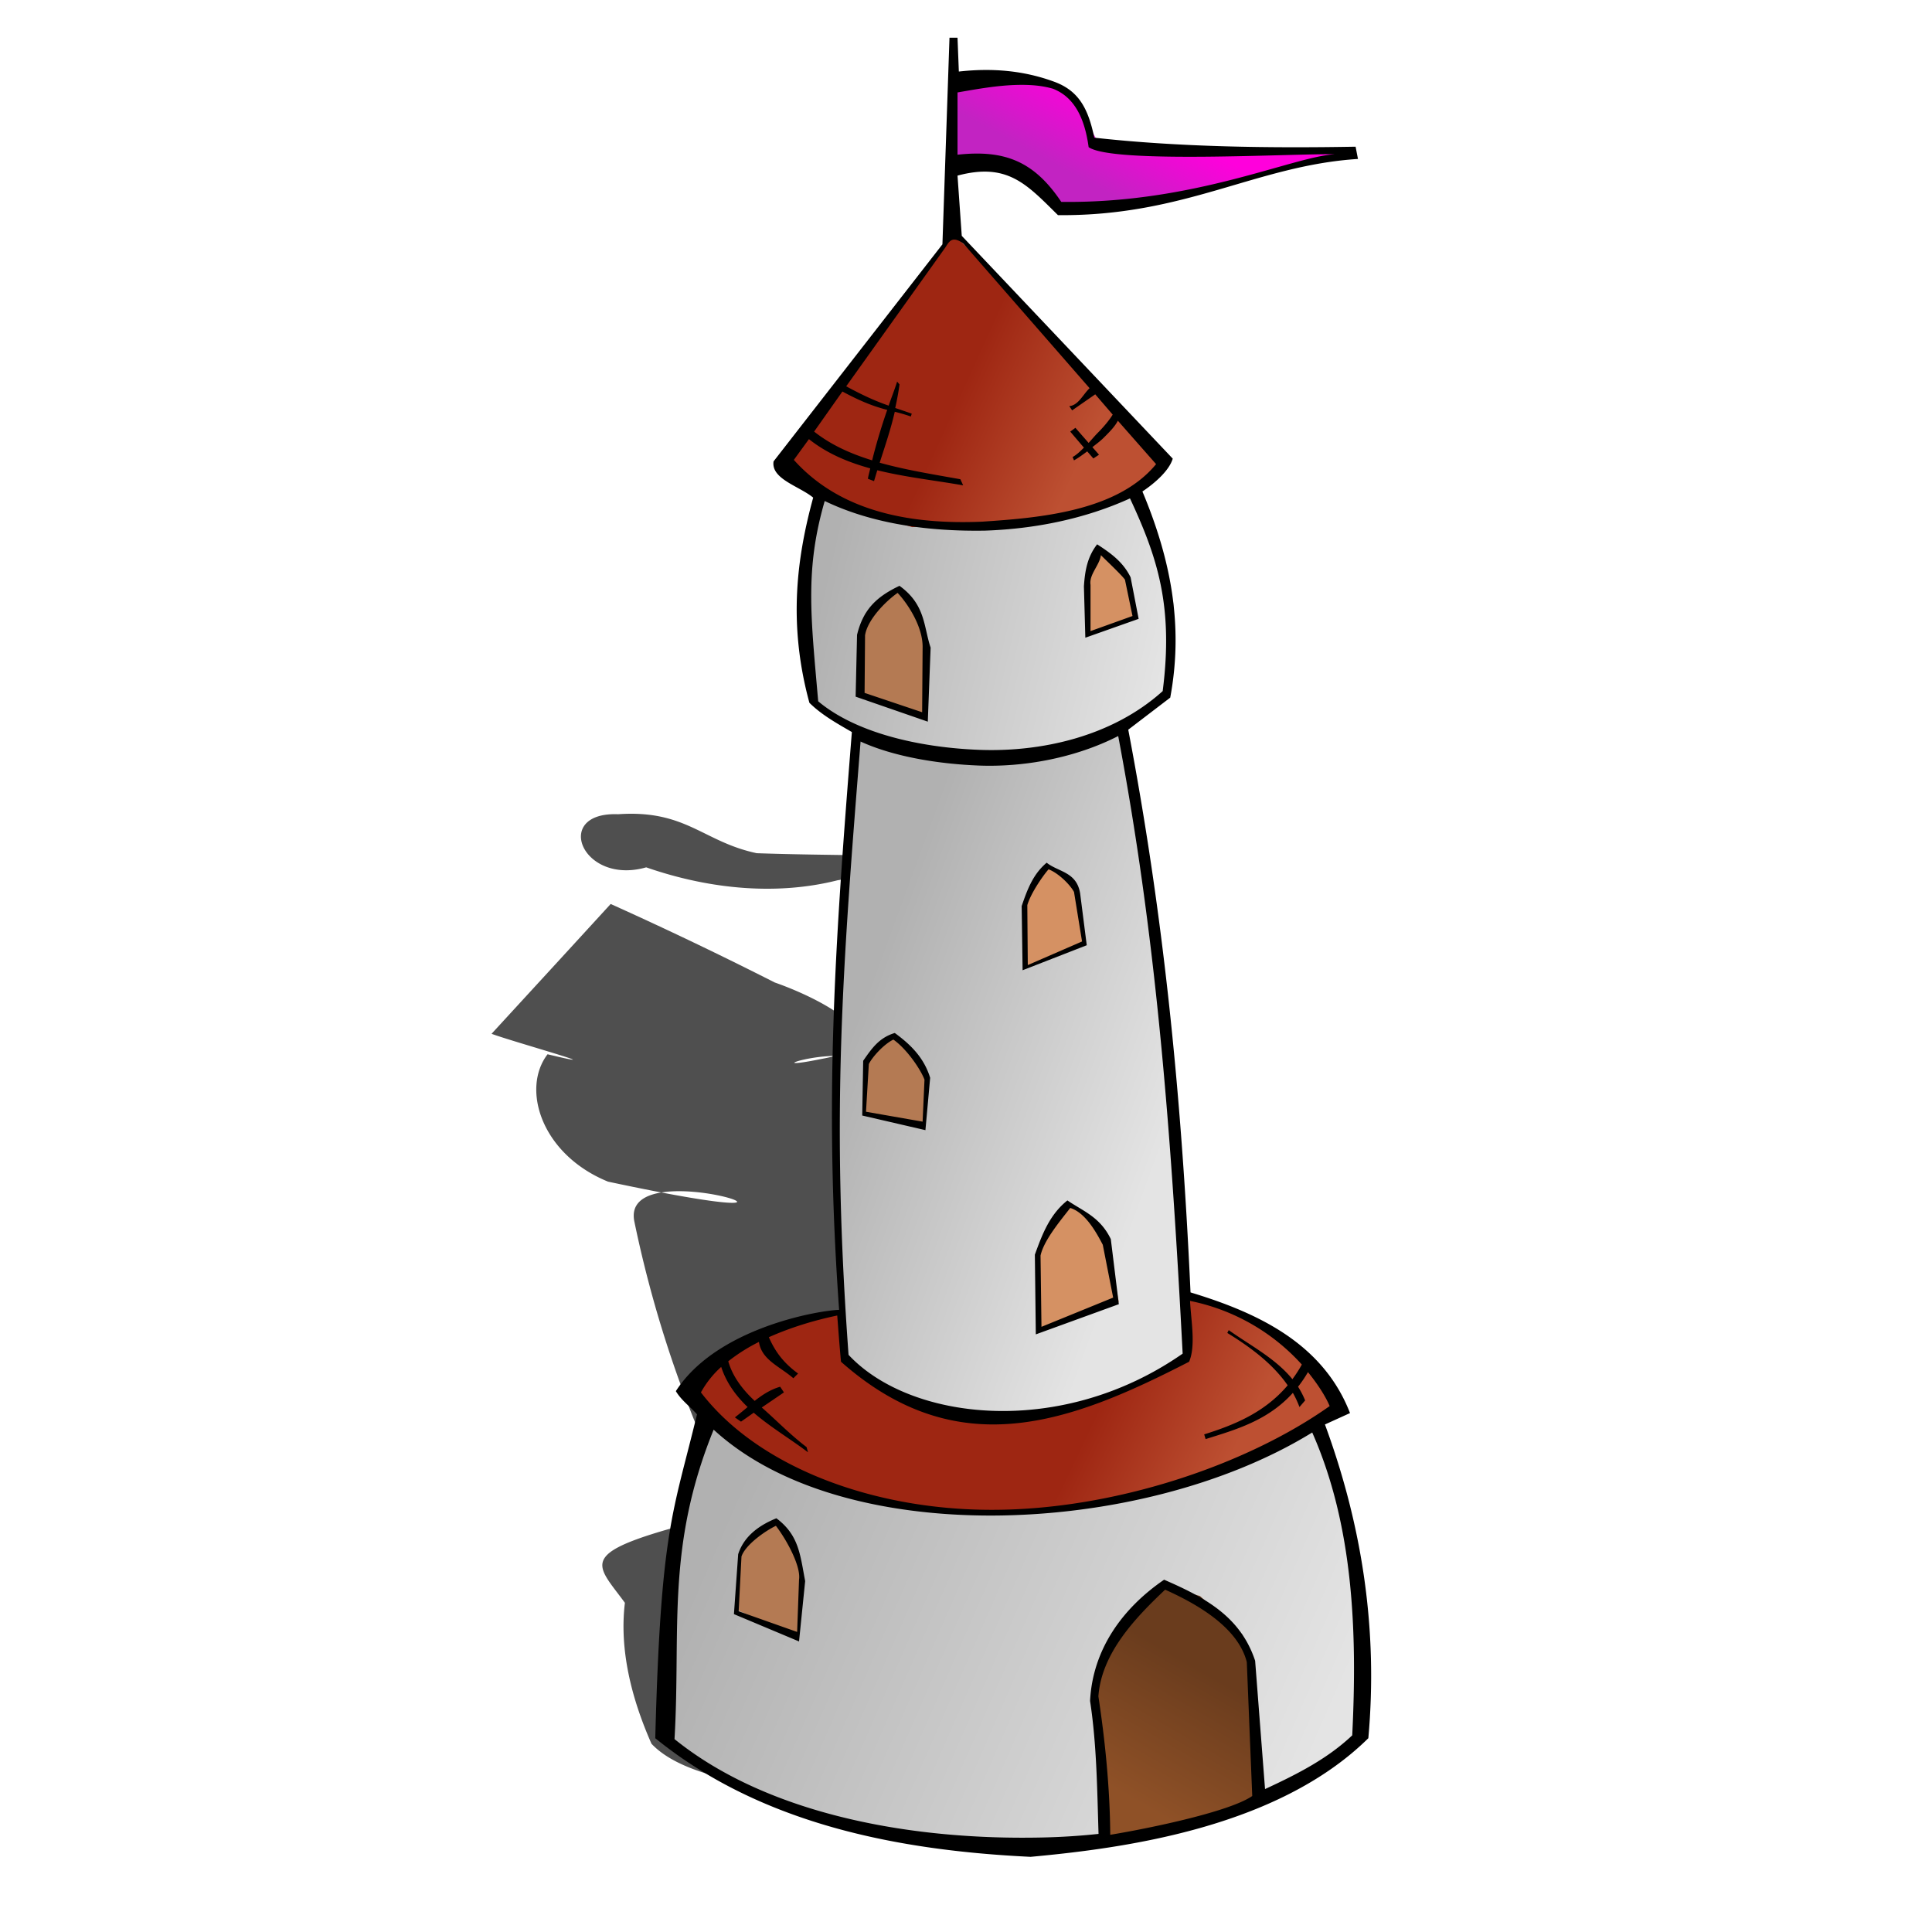
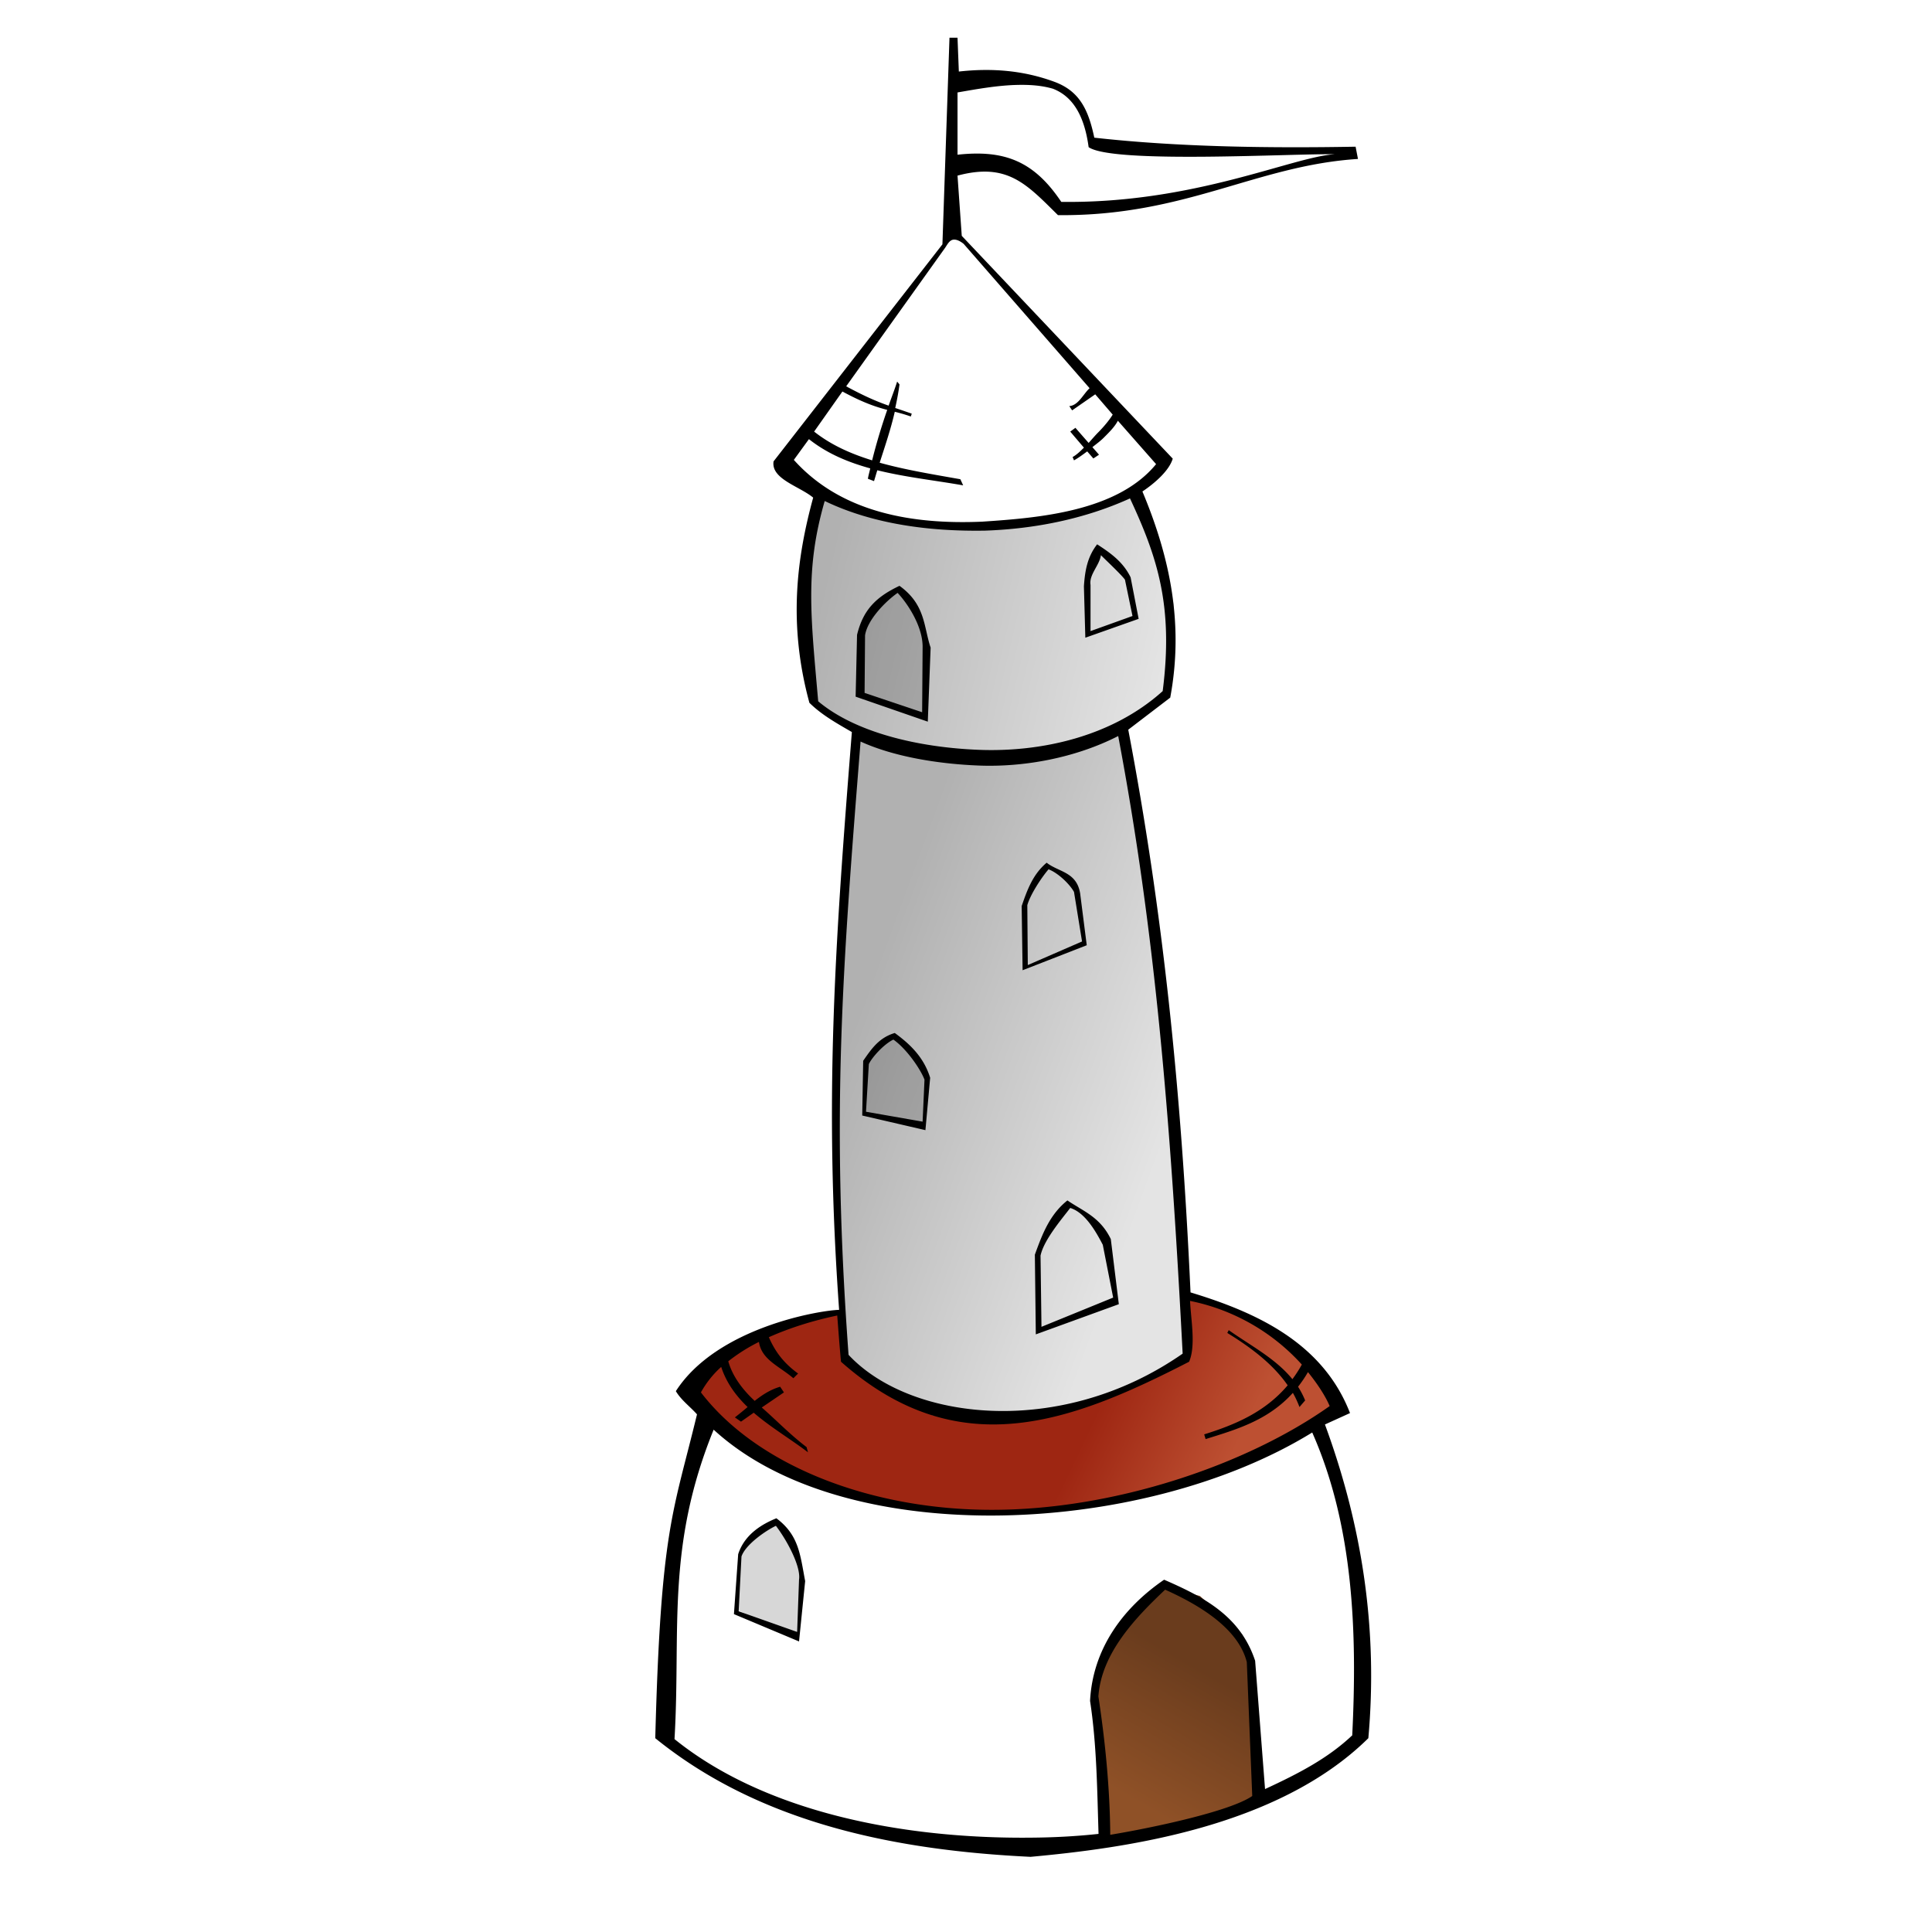
<svg xmlns="http://www.w3.org/2000/svg" xmlns:xlink="http://www.w3.org/1999/xlink" viewBox="0 0 128 128" version="1.0">
  <defs>
    <linearGradient id="b">
      <stop offset="0" stop-color="#9e2612" />
      <stop offset="1" stop-color="#bd5032" />
    </linearGradient>
    <linearGradient id="a">
      <stop offset="0" stop-color="#b1b1b1" />
      <stop offset="1" stop-color="#e4e4e4" />
    </linearGradient>
    <linearGradient id="d" y2="115.46" xlink:href="#a" gradientUnits="userSpaceOnUse" x2="87.452" y1="98.584" x1="48.802" />
    <linearGradient id="e" y2="71.003" xlink:href="#a" gradientUnits="userSpaceOnUse" x2="78.89" y1="63.42" x1="58.22" />
    <linearGradient id="f" y2="41.404" xlink:href="#a" gradientUnits="userSpaceOnUse" x2="77.789" y1="36.145" x1="55.162" />
    <linearGradient id="g" y2="31.13" xlink:href="#b" gradientUnits="userSpaceOnUse" x2="71.307" y1="27.339" x1="62.99" />
    <linearGradient id="h" y2="5.69" gradientUnits="userSpaceOnUse" x2="72.163" y1="10.704" x1="69.472">
      <stop offset="0" stop-color="#c223c2" />
      <stop offset="1" stop-color="#ff00dc" />
    </linearGradient>
    <linearGradient id="i" y2="97.055" xlink:href="#b" gradientUnits="userSpaceOnUse" x2="81.336" y1="93.019" x1="72.897" />
    <linearGradient id="j" y2="119.5" gradientUnits="userSpaceOnUse" x2="75.465" y1="111.06" x1="80.358">
      <stop offset="0" stop-color="#6a3c1d" />
      <stop offset="1" stop-color="#8f5127" />
    </linearGradient>
    <filter id="c" height="1.176" width="1.216" y="-.088" x="-.108">
      <feGaussianBlur stdDeviation="2.416" />
    </filter>
  </defs>
  <g fill-rule="evenodd">
-     <path d="M40.95 53.945c-4.372-.171-2.403 4.734 1.863 3.519 4.339 1.506 8.774 1.844 12.675.857 2.664-.437 7.826-.829 8.831-1.443-4.763-.258-9.449-.187-14.182-.351-3.562-.755-4.677-2.895-9.187-2.582zm-.491 5.946c-2.625 2.869-5.259 5.735-7.892 8.601 1.432.532 8.58 2.52 3.71 1.356-1.762 2.304-.402 6.644 4.008 8.439 18.721 3.993.716-2.329 1.744 2.65a77.872 77.872 0 007.628 21.003c.792.59-1.446-2.623-3.227-1.21-8.353 2.16-7.019 2.74-5.029 5.46-.365 3.02.38 6.21 1.763 9.34 2.363 2.49 8.137 2.81 12.205 3.75 10.697 2.03 18.55-.95 26.945-3.57 3.579-.8 5.123-2.53 2.988-4.89-1.47-2.96-.38-3.47-3.216-6.26 2.315-2.88-7.75-3.7-10.777-5.428-2.307-2.939-2.677-6.038-4.931-9.028-2.159-3.88-4.497-7.757-7.362-11.578 4.928-1.644.657-5.693-1.851-8.262-2.027-1.002-7.343.838-2.662-.122 5.357-.972.314-3.83-3.177-5.051a258.889 258.889 0 00-10.867-5.2zm40.292 45.089c-10.111 2.58-8.098 2.43 0 0z" filter="url(#c)" fill-opacity=".688" />
-     <path d="M43.909 114.67l.734-12.36 2.324-8.435 4.648 3.547 7.583 2.447 3.547.122 5.749.249 7.828-1.228 7.705-2.69 3.18-2.202 1.346 3.914 1.834 9.176.123 7.95-4.526 3.06s-6.482 2.44-7.705 2.93-10.152 1.47-10.152 1.47l-9.418-.86-10.641-3.91-4.159-3.18z" fill="url(#d)" />
    <path d="M55.896 89.717l-.489-7.583-.123-13.944 1.101-14.799.489-4.526 3.67.856 3.547.612 7.583-.856 2.691-1.223 1.345 7.094 1.468 12.475 1.101 13.332.611 8.806-2.201 1.101-5.994 2.324-5.381.367-4.159-.734-3.425-1.345-1.834-1.957z" fill="url(#e)" />
    <path d="M54.673 32.843l-1.468 4.036.122 4.892.49 4.648 3.302 2.324 7.95 1.345h5.015l4.158-1.59 3.058-2.324.489-6.115-2.568-7.339-2.936 1.101-6.115.979-4.77-.123-4.893-.856-1.834-.978z" fill="url(#f)" />
-     <path d="M51.86 30.641l6.727-9.051 4.525-6.116 2.202 2.08 6.238 6.605 5.504 6.36-1.713 2.079-6.605 2.079-8.317.245-3.791-1.223-4.77-3.058z" fill="url(#g)" />
-     <path d="M63.479 5.445l2.446-.49 3.303.612 1.834.734 1.713 3.18 16.389.612-1.467.611-3.67.734-6.971 1.713-6.728.611-1.223-1.345-2.324-1.468-4.036.245.734-5.749z" fill="url(#h)" />
    <path d="M45.255 91.918l2.813-2.323 4.525-1.957 3.058-.734.123 3.18 5.993 3.669 4.525.245 4.159-.49 4.525-1.59 3.67-1.834-.123-4.281 1.835.489 3.914 1.835 3.302 2.813 1.468 2.568-5.015 2.447-8.562 3.302-7.216.983h-5.504l-5.993-1.105-5.382-1.957-6.115-5.26z" fill="url(#i)" />
    <path d="M73.142 121.88l-.367-6.48-.367-3.79 2.324-4.53 2.446-1.95 2.324.61 2.813 2.57.734 2.69.611 8.19-3.914 1.35-6.604 1.34z" fill="url(#j)" />
-     <path d="M48.75 106.62l.25-3.74 1.125-1.38 1.375-.62 1.25 2.24.5 2-.375 3.38-4.125-1.88zM74.125 86.25l-5.375 1.875v-5.25l1.875-3.125 1.875 1 .875 1.5.75 4zM61.125 74.562L61.5 71.5l-2.312-3-1.75 1.625-.063 1-.187 2.687 3.937.75zM67.875 64.062l4.063-1.562-.626-3.562-1.937-1.688-.937 1.438-.688 1.437.125 3.937zM61.375 47.562l.125-4.5L60.438 40l-1-.938-2.126 1.626-.25 1.937-.124 3.313 4.437 1.624zM72.125 42.062l3.187-1.124L74.688 38l-1.813-1.625-.75 1.187-.187 1.25.187 3.25z" fill="#d59163" />
    <path d="M61.125 74.562L61.5 71.5l-2.312-3-1.75 1.625-.063 1-.187 2.687 3.937.75zM61.375 47.562l.125-4.5L60.438 40l-1-.938-2.126 1.626-.25 1.937-.124 3.313 4.437 1.624zM48.75 106.62l.25-3.74 1.125-1.38 1.375-.62 1.25 2.24.5 2-.375 3.38-4.125-1.88z" fill-opacity=".157" />
  </g>
  <path d="M62.906 2.5l-.468 13.688-11.187 14.379c-.181 1.17 1.719 1.647 2.624 2.402-1.062 3.898-1.692 8.3-.25 13.593.817.808 1.829 1.366 2.813 1.938-1.11 13.991-1.849 24.306-.844 38.281-1.326.035-8.112 1.177-10.817 5.386.356.602.939 1.017 1.401 1.537-1.587 6.576-2.399 7.546-2.765 21.456 7.025 5.7 16.098 7.44 24.868 7.86 6.073-.56 16.325-1.89 22.375-7.86.644-7.19-.402-14.06-2.875-20.785l1.661-.755c-1.782-4.605-6.09-6.641-10.567-7.995-.619-13.588-1.849-25.338-4.125-37.281l2.781-2.125c.899-4.828.015-9.22-1.843-13.657.827-.554 1.776-1.385 2.009-2.176L63.719 15.625l-.281-3.99c3.317-.887 4.583.576 6.656 2.619 8.443.077 13.111-3.289 19.875-3.723l-.157-.812c-5.634.1-11.708.03-17.312-.598-.389-1.85-.975-3.065-2.594-3.683-2.092-.782-4.21-.94-6.38-.698l-.088-2.24h-.532zm4.532 3.125c.799-.015 1.561.034 2.312.25 1.479.565 2.128 2.051 2.375 3.875 1.602 1.113 13.474.417 16.313.469-2.808.162-9.314 3.274-18.126 3.156-1.81-2.701-3.759-3.464-6.874-3.125V6.125c1.284-.223 2.666-.474 4-.5zm-4.25 10.25c.159-.011.38.06.656.281l8.344 9.563c-.432.405-.743 1.139-1.344 1.187l.187.282 1.531-1.063 1.157 1.344c-.214.355-.602.82-.969 1.187-.196.197-.41.451-.625.688a188.93 188.93 0 01-.875-1l-.344.25c.113.132.503.594.906 1.062-.245.251-.489.478-.75.625l.094.219c.297-.167.588-.383.875-.594l.407.469.374-.25-.437-.5c.257-.207.523-.398.75-.625.42-.42.733-.737.937-1.125l2.532 2.875c-2.571 3.135-7.739 3.561-11.532 3.812-4.564.196-9.311-.573-12.468-4.093l1-1.375c1.237.979 2.627 1.54 4.062 1.937-.05.232-.117.454-.156.688l.406.156c.077-.239.142-.481.219-.719 1.88.465 3.836.672 5.687 1l-.187-.406c-1.823-.324-3.648-.619-5.344-1.094.36-1.121.74-2.237 1-3.375.344.085.676.178 1.063.313l.062-.188a65.41 65.41 0 00-1.094-.375c.113-.518.213-1.031.282-1.562l-.156-.188c-.168.537-.379 1.062-.563 1.594-.698-.245-1.497-.568-2.813-1.281l6.563-9.188c.156-.238.296-.513.563-.531zm-7.376 10.063c1.388.753 2.242 1.028 2.969 1.218a39.092 39.092 0 00-1 3.344c-1.392-.433-2.698-1-3.843-1.906l1.874-2.656zm19.053 7.083c1.81 3.884 2.891 7.12 2.166 12.766-3.384 3.048-8.109 4.051-12.182 3.891-4.05-.16-8.188-1.155-10.641-3.215-.487-5.603-.888-8.723.432-13.27 3.251 1.566 7.06 2.022 10.61 1.963 3.297-.112 6.611-.771 9.615-2.135zm-2.177 3.041c-.656.846-.807 1.761-.876 2.782l.094 3.406L75.438 41l-.532-2.75c-.496-1.019-1.306-1.595-2.218-2.188zm.25.719c.301.304 1.37 1.306 1.593 1.625l.5 2.406-2.781 1V38.75c-.108-.685.597-1.292.688-1.969zm-13.344 2.031c-1.58.748-2.416 1.614-2.813 3.25l-.093 4.094 4.781 1.656.187-4.906c-.468-1.389-.33-2.845-2.062-4.094zm-.125.469c.628.664 1.698 2.225 1.656 3.657l-.031 4.25-3.813-1.282.031-3.812c.155-1.035 1.361-2.256 2.157-2.813zm14.615 9.484c2.459 13.007 3.462 25.39 4.27 40.917-8.091 5.638-18.073 4.44-22.135.079-1.167-15.965-.399-25.589.796-40.632 2.208 1.008 5.144 1.484 7.829 1.59 3 .118 6.397-.503 9.24-1.954zm-4.74 8.391c-.908.765-1.285 1.79-1.656 2.875l.062 4.25L72 62.625l-.438-3.437c-.233-1.437-1.442-1.41-2.218-2.032zm.125.438c.61.228 1.393.965 1.687 1.5l.532 3.281-3.594 1.563-.032-3.969c.21-.736.966-1.865 1.407-2.375zM59.281 68.438c-1.035.31-1.526 1.023-2.093 1.843l-.063 3.625 4.187.969.313-3.469c-.416-1.354-1.32-2.221-2.344-2.968zm-.093.437c.888.623 1.813 1.982 2.062 2.656l-.125 2.781-3.75-.656.187-3.156c.177-.393.943-1.291 1.626-1.625zm11.531 10.656c-1.175.936-1.664 2.235-2.157 3.594l.063 5.281 5.5-2-.531-4.312c-.71-1.475-1.856-1.86-2.875-2.563zm.187.5c.993.303 1.711 1.582 2.156 2.438l.688 3.5L69 87.906l-.062-4.718c.213-1.017 1.352-2.359 1.968-3.157zm7.938 6.157a13.607 13.607 0 017.406 4.218 8.864 8.864 0 01-.625.969c-1.117-1.374-2.761-2.217-4.219-3.25l-.094.187c1.572.965 3.025 2.061 4 3.469-1.526 1.804-3.532 2.622-5.531 3.25l.094.313c1.964-.618 4.114-1.21 5.781-3.063.171.296.314.615.438.938l.375-.438a5.73 5.73 0 00-.469-.906c.234-.297.447-.609.656-.969.661.817 1.166 1.607 1.438 2.25-5.525 3.916-14.282 6.864-22.313 6.874-8.043.02-15.61-2.903-19.343-7.78a6.46 6.46 0 011.343-1.688c.344 1.054.981 1.92 1.75 2.657a25.24 25.24 0 01-.843.687l.406.282.844-.594c.011.009.02.021.031.031 1.125.962 2.44 1.737 3.562 2.594l-.093-.344c-1.131-.864-1.99-1.771-2.969-2.625l1.469-1-.25-.375c-.657.19-1.193.546-1.688.937-.802-.746-1.469-1.622-1.75-2.624a11.703 11.703 0 012.031-1.282c.181 1.193 1.361 1.609 2.281 2.406l.313-.312c-.939-.687-1.498-1.409-1.937-2.406 1.436-.644 3.013-1.121 4.531-1.438.079 1.02.149 1.992.25 3.063 7.747 6.856 15.199 4.046 23.062 0 .455-1.053.121-2.78.063-4.031zm-31.563 8.531c4.316 3.962 11.237 5.701 18.438 5.691 7.585-.02 15.506-1.984 21.219-5.504 2.74 6.184 2.988 13.254 2.651 20.064-1.609 1.52-3.528 2.52-5.777 3.56l-.656-8.5c-.974-2.95-3.362-4.21-6.031-5.37-2.774 1.9-4.733 4.63-4.906 8.03.445 2.9.47 5.88.562 8.81-1.474.16-2.987.24-4.5.25-8.465.08-17.588-1.68-23.593-6.53.426-7.24-.576-12.7 2.593-20.501zm4.157 5.871c-.912.37-2.101 1.04-2.532 2.38l-.281 3.97 4.313 1.81.406-4c-.334-1.75-.41-3.04-1.906-4.16zm-.032.5c.762 1 1.666 2.71 1.532 3.57l-.126 3.46-3.874-1.37.187-3.63c.276-.81 1.656-1.74 2.281-2.03zm25.787 4.23c2.347 1.05 4.857 2.6 5.411 4.8l.36 8.87c-1.469 1.02-6.628 2.11-9.407 2.57-.023-3.05-.33-6.18-.786-9.17.2-2.87 2.474-5.23 4.422-7.07z" fill-rule="evenodd" />
</svg>